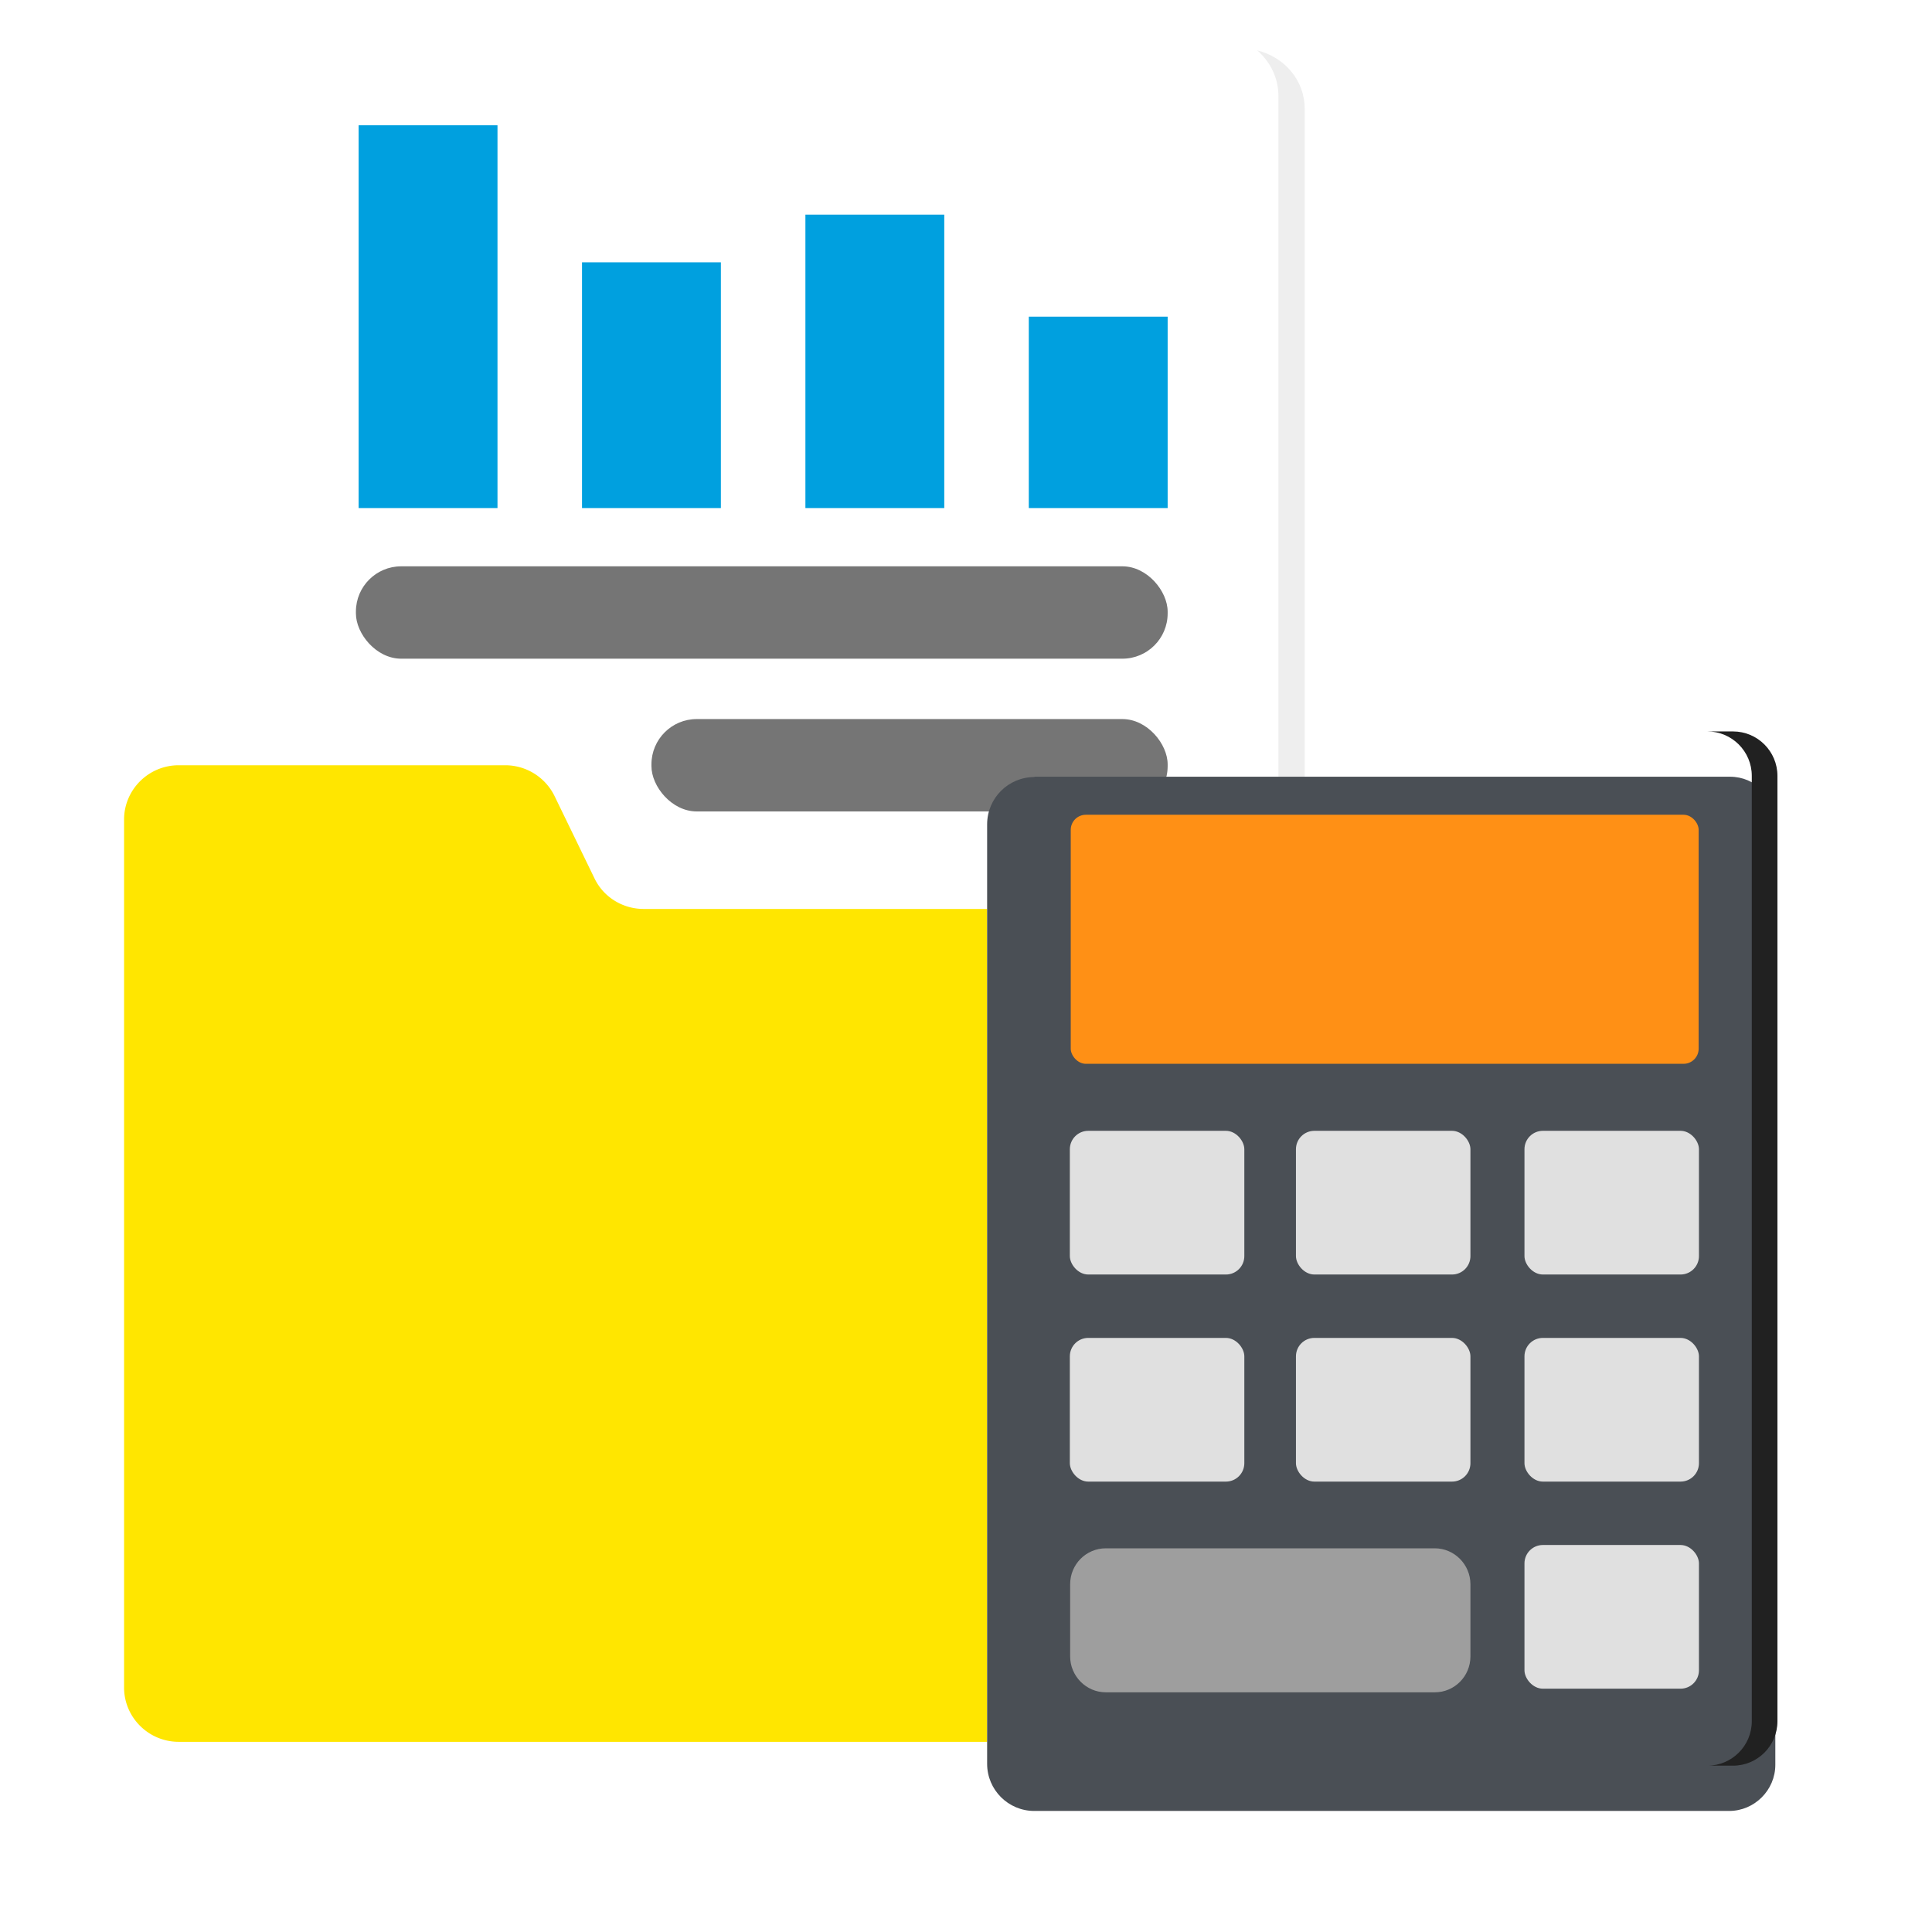
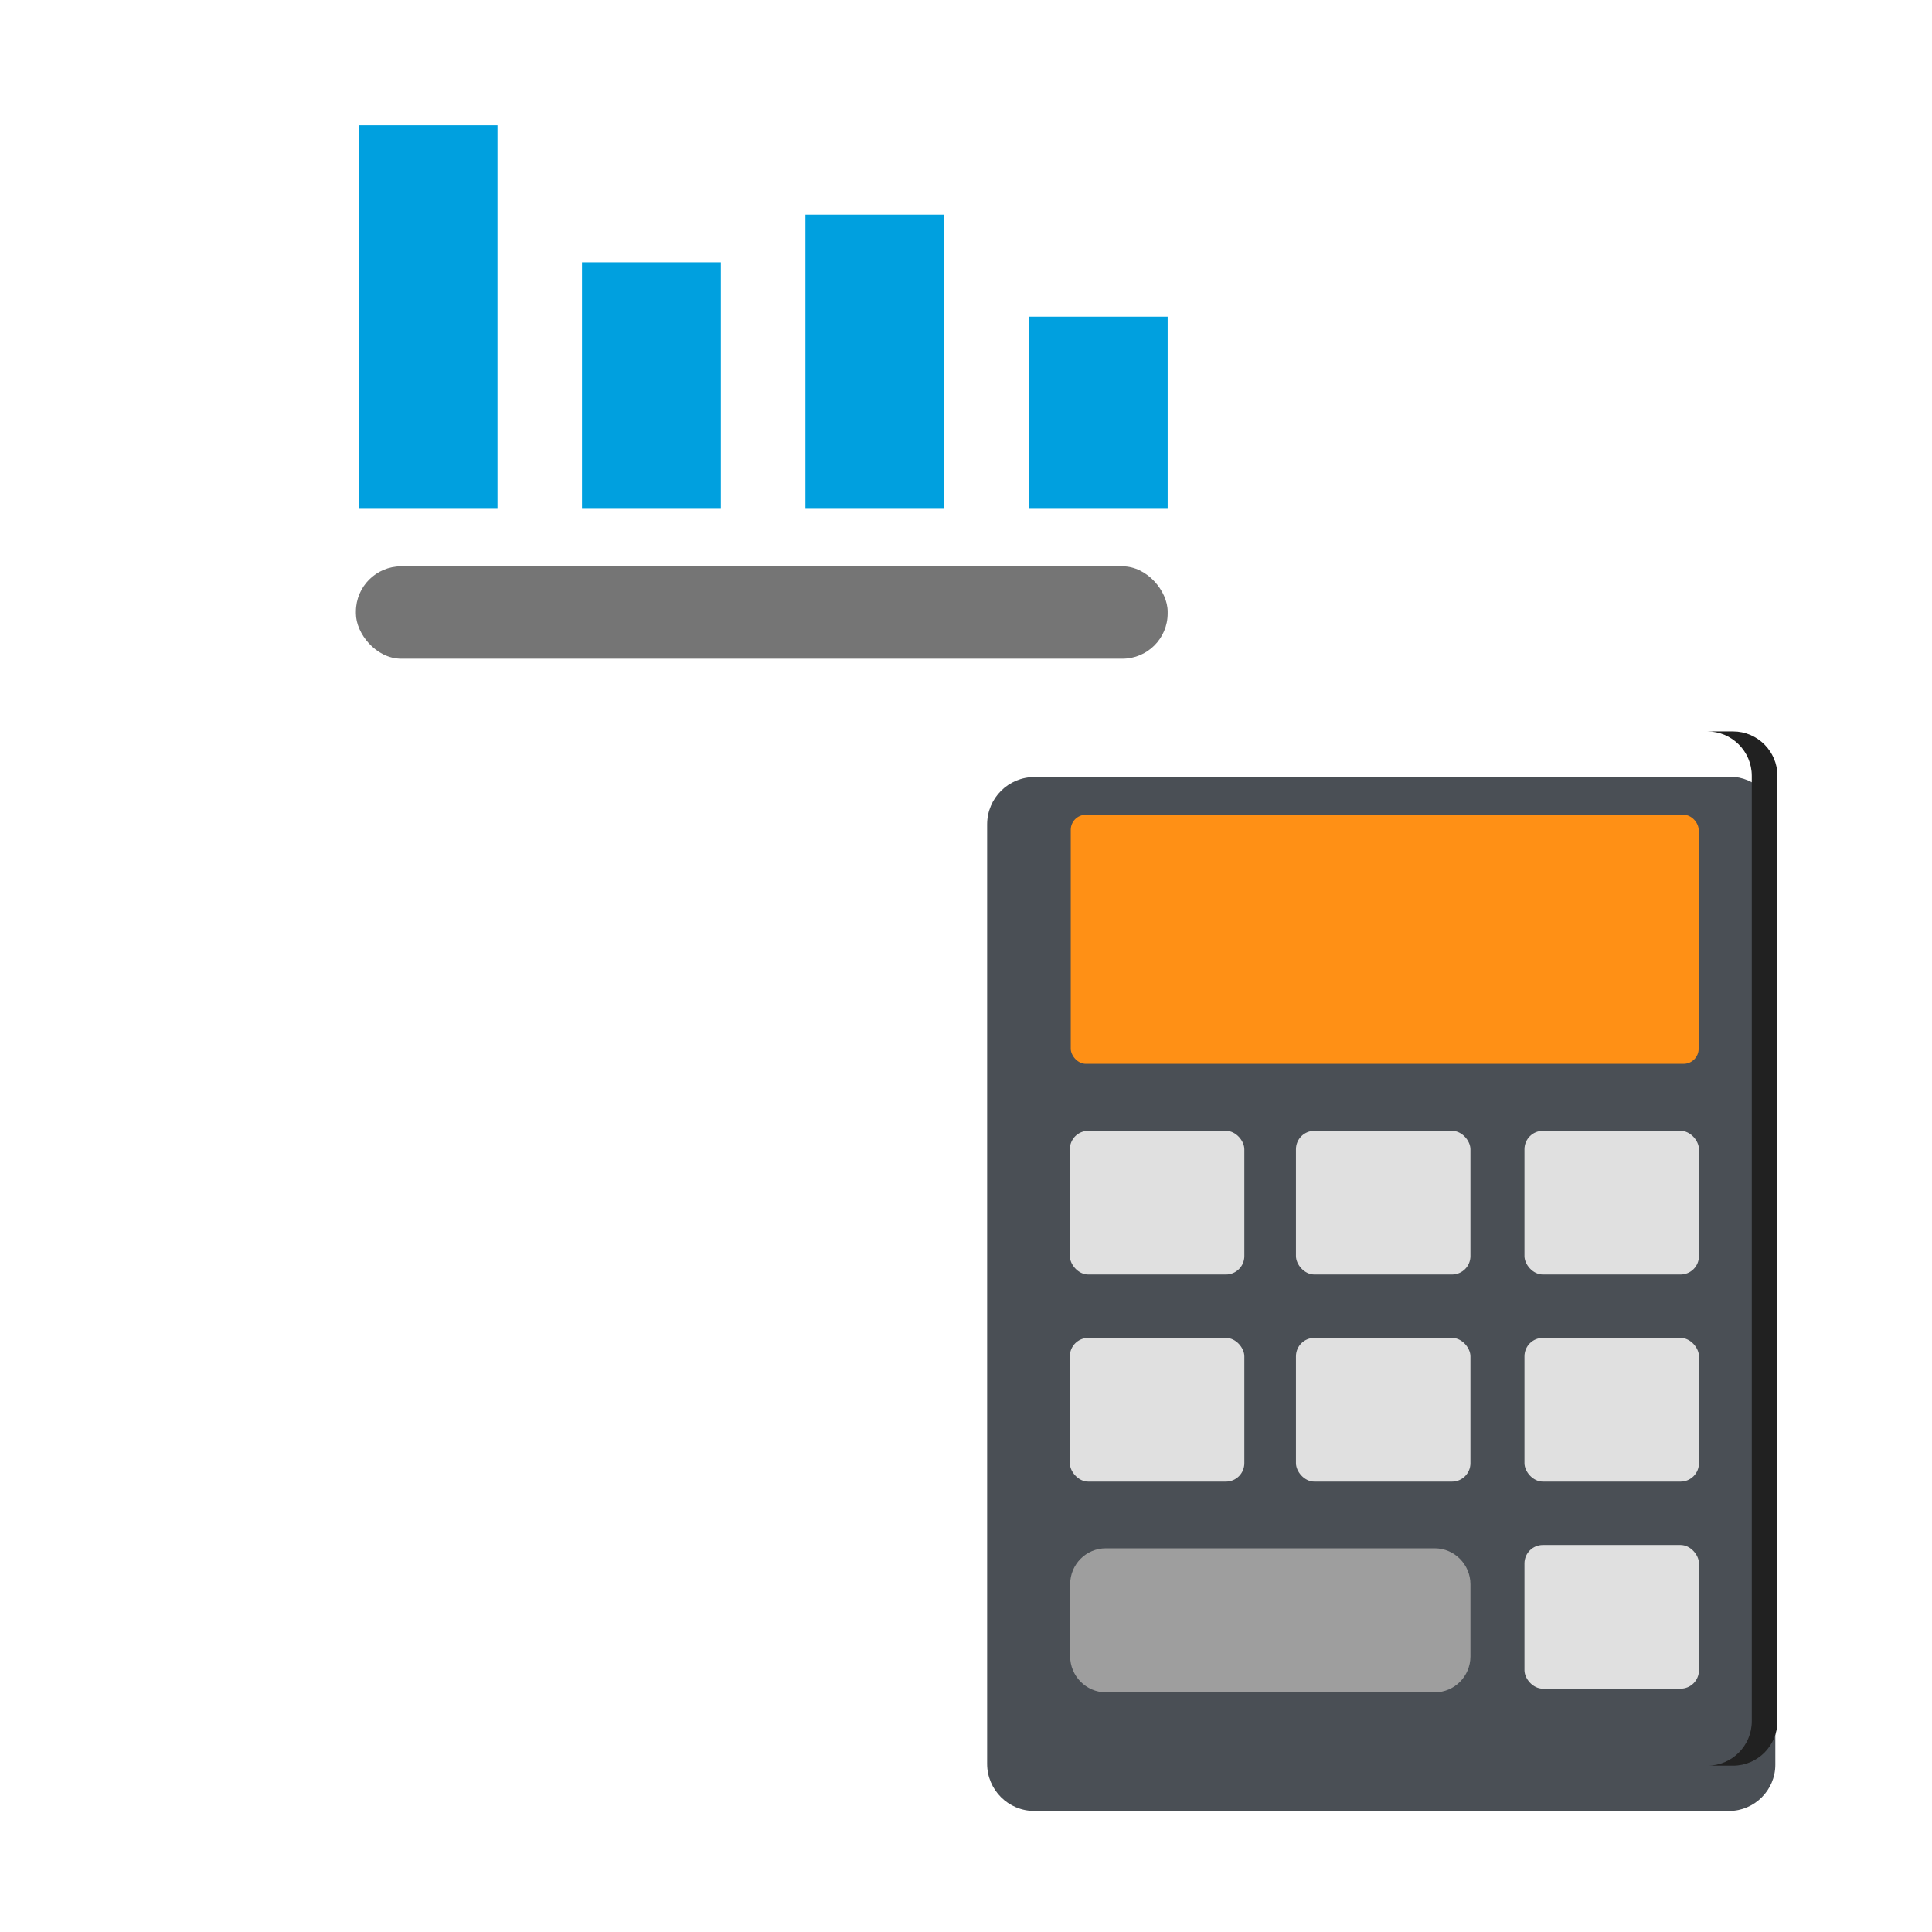
<svg xmlns="http://www.w3.org/2000/svg" class="illustration" aria-labelledby="account" viewBox="0 0 64 64">
  <title id="account">Accounts</title>
  <defs>
    <filter id="drop-shadow-1" filterUnits="userSpaceOnUse">
      <feOffset dy="1" />
      <feGaussianBlur result="blur" stdDeviation="1.5" />
      <feFlood flood-color="#000" flood-opacity=".4" />
      <feComposite in2="blur" operator="in" />
      <feComposite in="SourceGraphic" />
    </filter>
    <filter id="drop-shadow-2" filterUnits="userSpaceOnUse">
      <feOffset dy="1" />
      <feGaussianBlur result="blur-2" stdDeviation="1.5" />
      <feFlood flood-color="#000" flood-opacity=".4" />
      <feComposite in2="blur-2" operator="in" />
      <feComposite in="SourceGraphic" />
    </filter>
    <filter id="drop-shadow-3" filterUnits="userSpaceOnUse">
      <feOffset dy="1.5" />
      <feGaussianBlur result="blur-3" stdDeviation="2.5" />
      <feFlood flood-color="#000" flood-opacity=".3" />
      <feComposite in2="blur-3" operator="in" />
      <feComposite in="SourceGraphic" />
    </filter>
    <clipPath id="clippath">
      <path id="overlay" d="M0 0h64v64H0z" style="fill:none" />
    </clipPath>
    <style>.cls-1{fill:#e0e0e0}.cls-7{fill:#757575}.cls-11{fill:#00a0df}</style>
  </defs>
  <g id="Business">
    <g id="accounting">
      <g id="assets" style="clip-path:url(#clippath);fill:none">
        <g id="page">
          <path d="M43.22 34.39V3.72c0-1.13-.91-2.04-2.04-2.04H9.12c-1.13 0-2.04.91-2.04 2.04v30.67h36.14Z" style="fill:#fff;filter:url(#drop-shadow-1)" />
-           <path d="M42.36 33.86h.86V3.61c0-.96-.68-1.72-1.57-1.94.42.37.7.9.7 1.51v30.68Z" style="fill:#eee" />
-           <rect width="17.1" height="3.06" x="21.58" y="23.82" class="cls-7" rx="1.5" ry="1.5" />
          <path d="M11.88 4.15h4.6v12.68h-4.6zM19.28 8.69h4.6v8.14h-4.6zM26.68 7.11h4.6v9.72h-4.6zM34.08 10.49h4.6v6.34h-4.6z" class="cls-11" />
          <rect width="26.89" height="3.06" x="11.79" y="18.76" class="cls-7" rx="1.5" ry="1.5" />
        </g>
-         <path d="M32.7 29.11H21.32c-.69 0-1.33-.39-1.63-1.02l-1.32-2.72a1.82 1.82 0 0 0-1.63-1.02H5.92c-1 0-1.81.81-1.81 1.8V54.9c0 .99.81 1.8 1.81 1.8H32.7V29.1Z" style="fill:#ffe600;filter:url(#drop-shadow-2)" />
        <g id="calculator">
          <path d="M34.27 24.23h23.04c.83 0 1.5.67 1.5 1.5v31.23c0 .84-.69 1.53-1.53 1.53H34.26c-.86 0-1.56-.7-1.56-1.56V25.81c0-.87.7-1.57 1.57-1.57Z" style="fill:#4a4f55;filter:url(#drop-shadow-3)" />
          <path d="M57.41 24.23h-.85c.81 0 1.47.66 1.47 1.47v31.32c0 .81-.66 1.47-1.47 1.47h.85c.81 0 1.47-.66 1.47-1.47V25.7c0-.81-.66-1.47-1.47-1.47Z" style="fill:#212121" />
          <rect width="20.8" height="8.25" x="35.47" y="26.99" rx=".5" ry=".5" style="fill:#ff9015" />
          <rect width="5.78" height="4.76" x="35.44" y="37.46" class="cls-1" rx=".61" ry=".61" />
          <rect width="5.78" height="4.76" x="42.93" y="37.46" class="cls-1" rx=".61" ry=".61" />
          <rect width="5.78" height="4.76" x="50.5" y="37.46" class="cls-1" rx=".61" ry=".61" />
          <path d="M47.53 51.29h-10.9c-.65 0-1.18.53-1.18 1.19v2.39c0 .65.53 1.19 1.18 1.19h10.9c.65 0 1.18-.53 1.18-1.19v-2.39c0-.65-.53-1.19-1.18-1.19Z" style="fill:#9e9e9e" />
          <rect width="5.78" height="4.76" x="50.5" y="51.18" class="cls-1" rx=".61" ry=".61" />
          <rect width="5.78" height="4.76" x="35.44" y="44.32" class="cls-1" rx=".61" ry=".61" />
          <rect width="5.78" height="4.76" x="42.93" y="44.32" class="cls-1" rx=".61" ry=".61" />
          <rect width="5.78" height="4.76" x="50.5" y="44.32" class="cls-1" rx=".61" ry=".61" />
        </g>
      </g>
    </g>
  </g>
</svg>